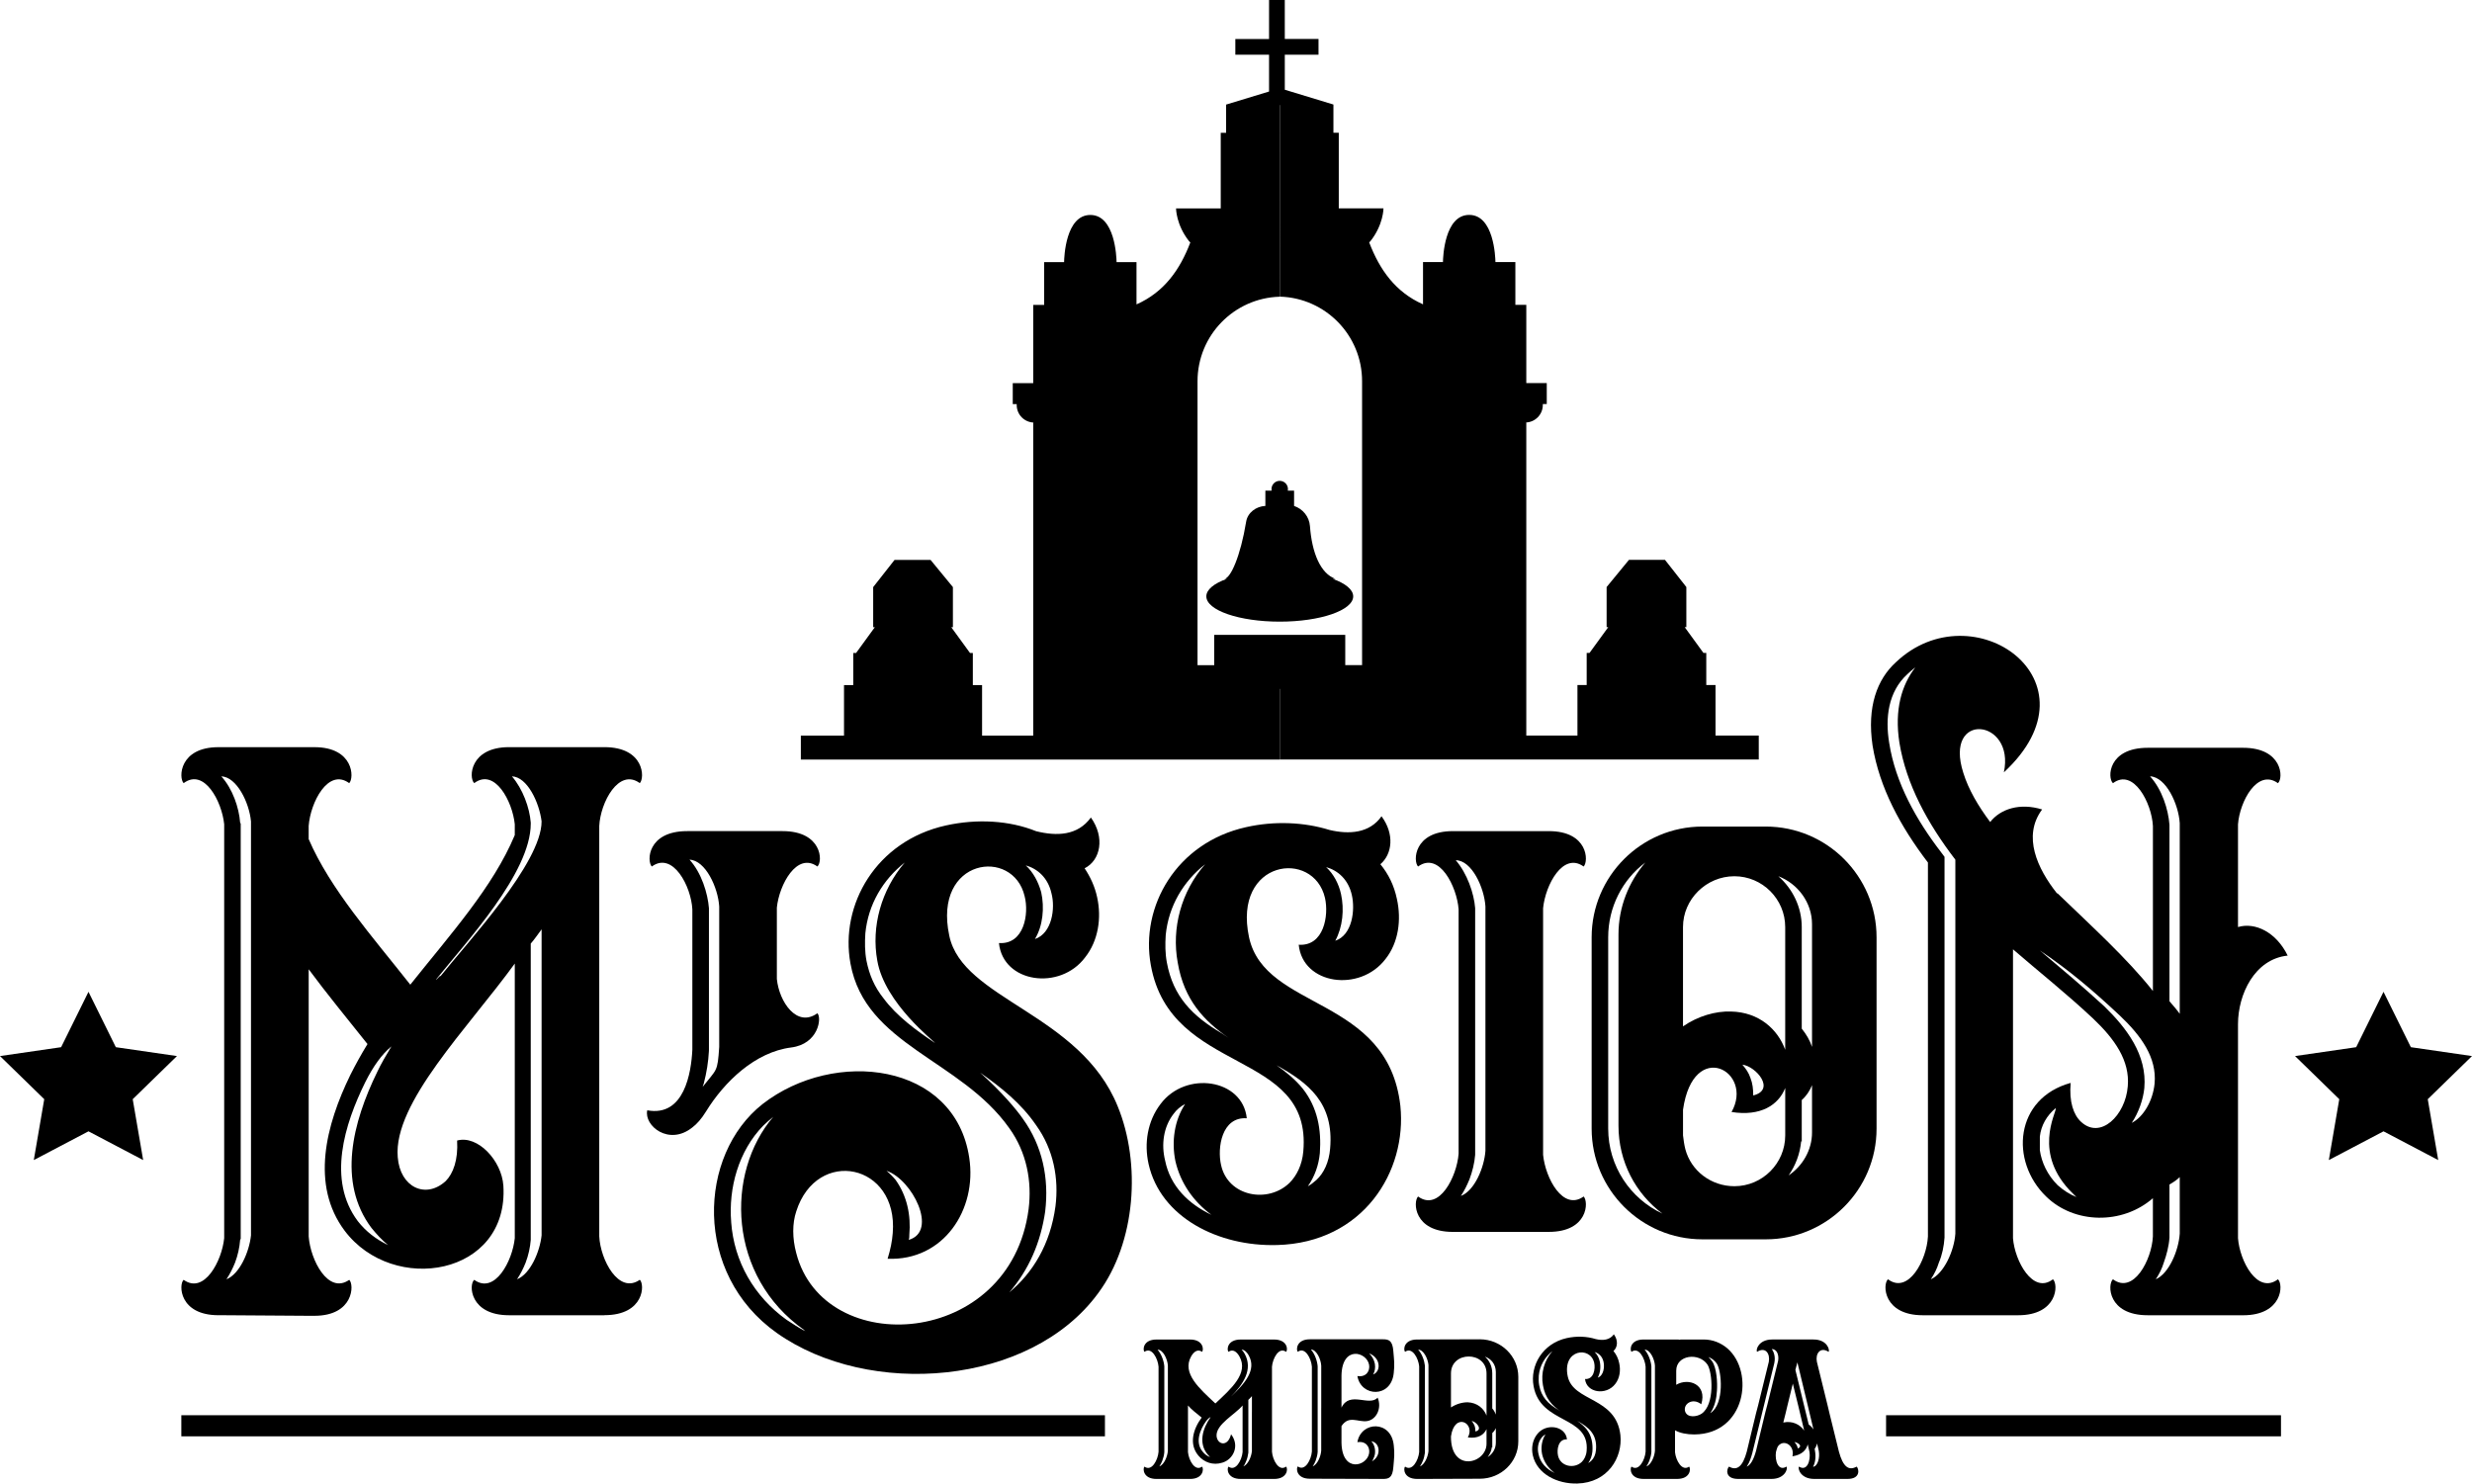
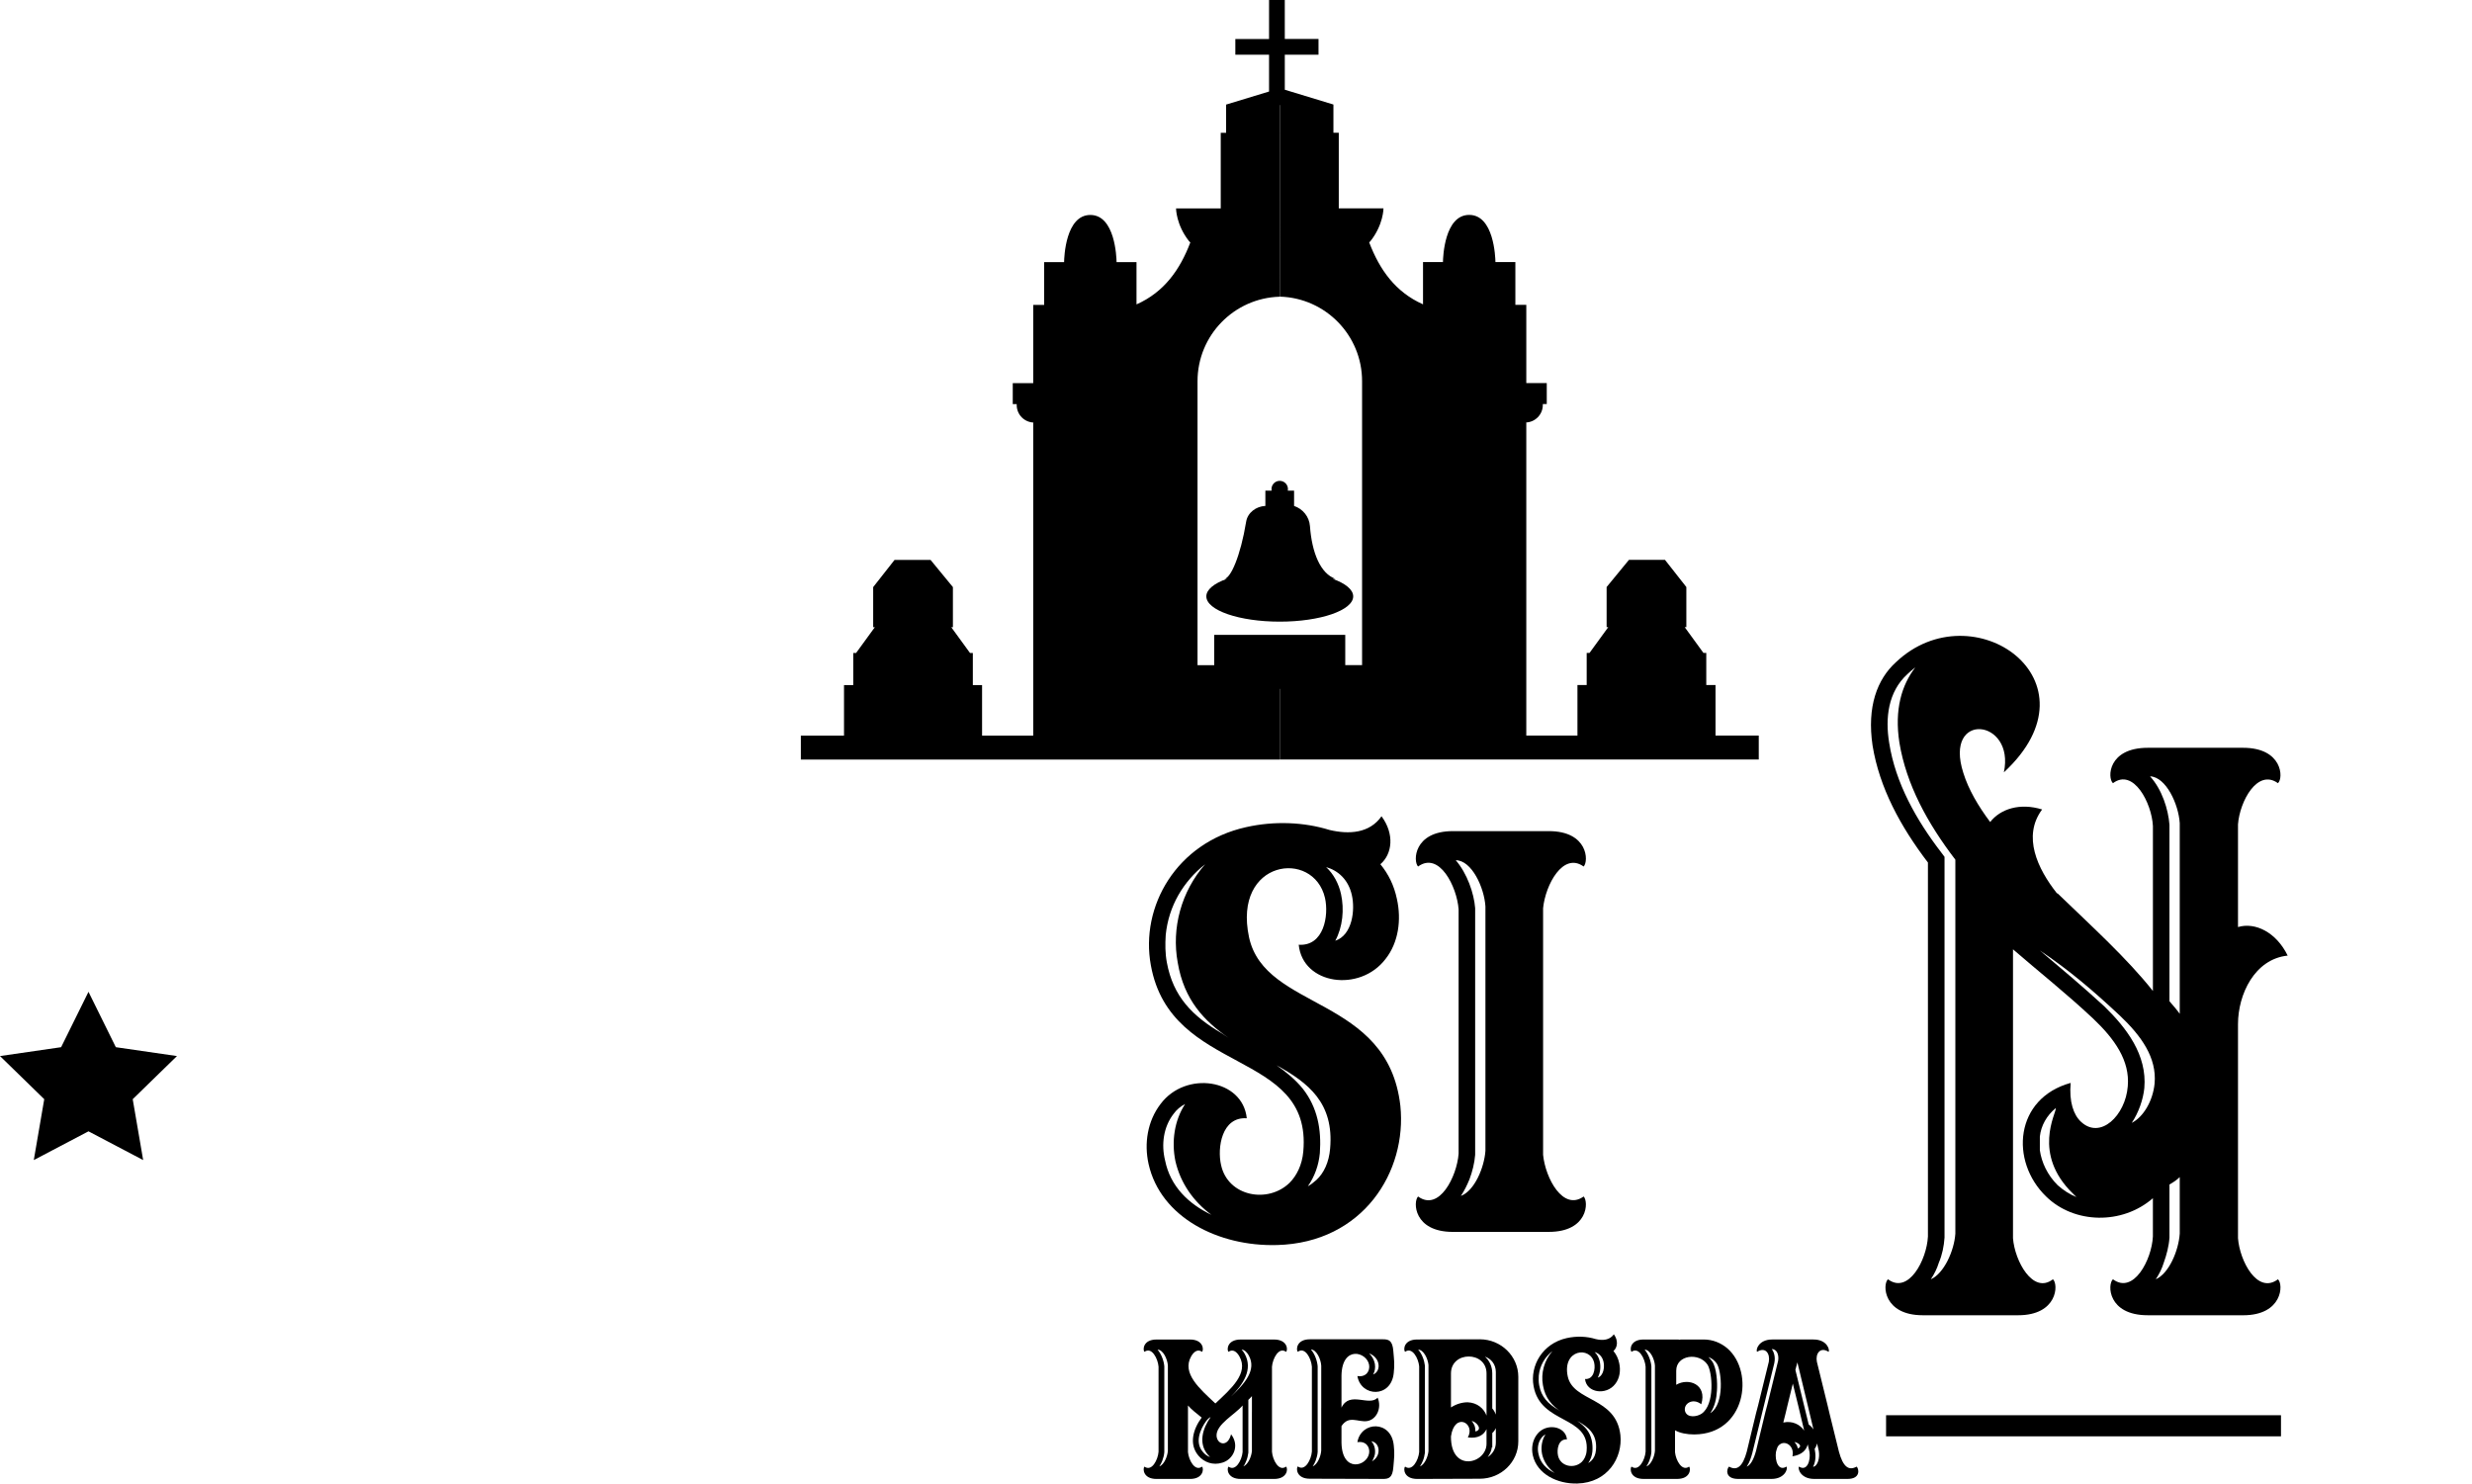
<svg xmlns="http://www.w3.org/2000/svg" id="Layer_2" data-name="Layer 2" viewBox="0 0 1241.48 745.15">
  <defs>
    <style>
      .cls-1 {
        fill: #000;
        stroke-width: 0px;
      }
    </style>
  </defs>
  <g id="Layer_1-2" data-name="Layer 1">
    <g>
      <g>
        <path class="cls-1" d="M645.9,736.66c1,.9.8,6.19-6.08,6.19h-16.66c-6.98,0-7.08-5.29-6.19-6.19,3.59,2.59,6.68-3.19,7.08-7.28v-23.44c-3.69,4.49-13.47,9.48-13.07,15.36.4,4.39,5.69,5.69,7.28-.9,4.49,5.79,1.1,12.67-4.39,14.27-4.69,1.5-9.18-.2-11.97-3.49-4.99-5.79-2.6-13.57,1.6-19.15-2.59-2.1-5.29-4.19-6.88-6.09v23.44c.4,4.09,3.49,9.88,7.08,7.28.9.9.8,6.19-6.09,6.19h-16.76c-6.88,0-6.98-5.29-6.09-6.19,3.69,2.69,6.79-3.49,7.08-7.48v-42.7c-.3-3.99-3.39-10.18-7.08-7.48-.9-.9-.8-6.19,6.09-6.19h16.76c6.88,0,6.98,5.29,6.09,6.19-2.19-1.6-4.19,0-5.49,2.29-4.79,8.48,4.29,16.26,12.17,23.64,7.88-7.38,16.86-15.16,12.07-23.64-1.3-2.29-3.29-3.89-5.49-2.29-.9-.9-.8-6.19,6.19-6.19h16.66c6.88,0,7.08,5.29,6.08,6.19-3.69-2.69-6.78,3.49-7.08,7.48v42.7c.3,3.99,3.39,10.17,7.08,7.48ZM586.54,685.98c-.2-3.29-2.39-8.08-5.19-8.08,1.99,2.29,3.19,5.79,3.39,8.38v43.1c-.1,1.4-.5,2.99-1,4.29-.4,1-.9,2-1.5,2.89,2.4-.9,4.09-4.99,4.29-7.88v-42.7ZM604.1,729.27c1,1.2,2.19,2.1,3.59,2.59-.4-.4-.8-.8-1.1-1.2-4.89-5.69-2.59-13.27,1.4-18.85-.5.1-1.4.9-2.19,1.89-3.19,4.39-5.79,10.88-1.7,15.56ZM627.14,680.79c-.9-1.6-2.19-2.89-3.59-2.89.6.6,1.1,1.3,1.5,2,4.49,8.08-.9,15.56-6.79,21.55,6.79-6.48,12.97-13.27,8.88-20.65ZM628.74,709.22v-7.98c-.5.6-1.1,1.2-1.8,1.89v26.54c-.2,1.4-.5,2.79-1,3.99-.4,1-.8,2-1.5,2.89,2.29-.9,3.99-4.69,4.29-7.68v-19.65Z" />
        <path class="cls-1" d="M699.97,725.88c.5,4.49.2,6.19-.2,10.97-.4,5.39-2.29,5.99-5.19,5.99l-35.72-.1h-1c-6.88,0-6.98-5.29-6.09-6.19,3.69,2.69,6.79-3.49,7.08-7.48v-42.6c-.3-4.09-3.39-10.18-7.08-7.48-.9-.9-.8-6.29,6.09-6.29h36.71c2.89,0,4.79.6,5.19,5.98.4,4.79.7,6.49.2,10.98-1.3,12.67-16.46,12.07-18.26,1.5,4.39.7,6.38-2.49,5.89-5.59-1.1-6.58-13.57-9.98-13.87,5.29v16.16c4.09-8.58,13.87-.4,18.16-4.99,2.19,5.09-.5,11.07-5.39,11.77-4.59.6-9.08-3.09-12.77,2.5v8.38c.3,15.26,12.77,11.87,13.87,5.29.5-3.09-1.5-6.29-5.89-5.59,1.8-10.57,16.96-11.17,18.26,1.5ZM663.55,707.23v-21.25c-.2-3.39-2.39-8.08-5.19-8.18,1.99,2.29,3.19,5.79,3.39,8.48v43c-.1,1.5-.5,2.99-1,4.39-.4,1-.9,2-1.5,2.89,2.4-1,4.09-4.99,4.29-7.98v-21.35ZM687.6,679.79c1.5,1.4,2.49,3.19,2.89,5.29.3,2,0,3.79-.9,5.29,2.19-.8,3.09-3.09,2.69-5.29-.4-2.49-2.39-4.49-4.69-5.29ZM688.69,723.89c1.5,1.6,2.19,3.99,1.8,6.58-.2.8-.4,1.6-.8,2.29-.2.5-.4.9-.7,1.3,1.7-1,2.99-2.59,3.29-4.59.4-2.49-.8-5.09-3.59-5.59Z" />
        <path class="cls-1" d="M762.52,691.56v32.42c0,10.38-8.68,18.76-19.35,18.76s-20.25.1-30.43.1h-1c-6.88,0-6.98-5.29-6.09-6.19,3.59,2.59,6.69-3.19,7.08-7.28v-43.1c-.4-4.09-3.49-9.88-7.08-7.28-.9-.9-.8-6.19,6.09-6.19h1c10.18,0,20.25-.1,30.43-.1,10.67,0,19.35,8.48,19.35,18.86ZM717.42,685.68c-.3-3.29-2.49-7.78-5.19-7.78,1.99,2.19,3.09,5.49,3.39,8.08v43.7c-.2,1.4-.5,2.79-1,3.99-.4,1-.9,2-1.5,2.89,2.3-.9,3.99-4.69,4.29-7.68v-43.2ZM746.56,689.87c0-11.37-17.86-11.37-17.86,0v17.06c2.59-1.7,5.59-2.59,8.38-2.59,4.89.2,8.18,3.19,9.48,6.68v-21.15ZM746.56,717.8c-1.3,2.89-4.29,4.89-9.38,4.19,3.99-7.18-6.68-12.97-8.48-.5v.2c0,18.16,17.86,13.47,17.86,3.49v-7.38ZM740.97,719c3.99-.9.4-4.99-1.9-5.29.6.6,1,1.4,1.4,2.19.4,1,.5,2.1.5,3.09ZM751.24,689.27c0-4.09-2.39-6.78-5.49-7.88,2.29,2,3.69,4.99,3.69,8.48v17.56c.8.9,1.4,2,1.79,3.09v-21.25ZM751.24,717.3c-.4.9-1,1.79-1.79,2.49v7.38l-.2-.4c-.2,1.89-1,3.59-2.1,5.09,2.4-1.5,4.09-4.09,4.09-7.28v-7.28Z" />
        <path class="cls-1" d="M792.25,745.14c-10.17.3-20.35-4.79-22.45-14.17-.8-3.59-.2-7.48,2.1-10.48,4.39-5.89,14.37-4.39,15.06,2.49-4.39-.3-5.19,5.19-4.49,8.18,1.2,5.49,8.18,6.78,11.97,3.09,1.2-1.2,2.19-3.09,2.39-5.49,1.6-17.96-23.15-13.17-26.64-32.52-1.9-10.28,4.49-21.45,16.66-24.14,4.89-1.1,10.08-.9,14.57.5,3.39.8,6.98.6,9.08-2.4,2.29,3.09,1.89,6.59-.2,8.38,1.4,1.7,2.4,3.69,2.89,6.09.8,3.59.3,7.58-2,10.48-4.49,5.88-14.46,4.49-15.16-2.49,4.39.3,5.29-5.09,4.59-8.18-2-8.58-16.16-6.68-13.27,6.88,2.79,12.87,24.24,10.18,26.44,29.43,1.2,11.47-6.48,23.94-21.55,24.34ZM780.77,739.85c-3.09-2.29-5.39-5.49-6.29-9.38-.7-3.39-.2-7.08,1.69-9.98-.8.4-1.5,1-2,1.69-1.79,2.29-2.19,5.39-1.5,8.18.9,4.49,4.09,7.58,8.08,9.48ZM783.77,708.92c-4.19-2.89-7.78-6.58-8.88-13.17-1.1-5.98.6-12.37,4.79-17.16-3.79,2.99-6.38,7.28-6.88,12.37-.1,1.6-.1,3.19.2,4.79,1.1,5.99,4.49,9.38,9.58,12.37.4.3.8.5,1.2.8ZM792.15,713.71c1.7,1.2,3.29,2.5,4.59,4.09,2.59,3.29,3.29,7.18,2.99,11.27-.2,2.1-.9,4.09-2.09,5.79.6-.3,1-.7,1.5-1.1,1.3-1.2,2.19-3.09,2.39-5.49.7-7.98-3.79-11.47-9.38-14.57ZM800.83,679.09c1.3,1.2,2.19,2.89,2.59,4.69.6,2.69.3,5.79-1,8.18,2.99-1,3.49-5.39,2.89-7.98-.6-2.69-2.39-4.29-4.49-4.89Z" />
        <path class="cls-1" d="M851.01,720.5c-3.89,0-7.38-.7-9.78-2.1v11.07c.4,3.99,3.49,9.78,7.08,7.18.9.9.8,6.19-6.09,6.19h-16.76c-6.88,0-6.98-5.29-6.09-6.19,3.69,2.69,6.79-3.49,7.08-7.48v-42.7c-.3-3.99-3.39-10.18-7.08-7.48-.9-.9-.8-6.19,6.09-6.19h16.76c.4,0,.8,0,1.2.1.5-.1,1.1-.1,1.6-.1h10.57c4.59,0,8.68,1.7,11.97,4.49,13.77,12.07,8.98,43-16.56,43.2ZM831.15,685.98c-.2-3.29-2.39-8.08-5.19-8.08,1.99,2.29,3.19,5.79,3.39,8.38v43.1c-.1,1.4-.5,2.99-1,4.29-.4,1-.9,2-1.5,2.89,2.4-.9,4.09-4.99,4.29-7.88v-42.7ZM857.49,685.38c-4.19-6.19-15.66-4.89-15.66,3.09v7.08c6.19-3.69,15.66-.2,12.57,9.78-4.39-3.49-9.28-.1-8.08,3.69,1.2,3.29,5.88,2.59,8.18,1.1,6.88-4.59,5.49-21.05,2.99-24.74ZM862.18,684.88c-1.1-1.6-2.5-2.59-4.19-3.29.7.7,1.3,1.4,1.89,2.19,2.3,3.39,2.69,10.77,2.4,14.77-.2,3.79-1.1,8.08-3.39,11.27.1-.1.2-.2.3-.2,6.88-4.59,5.49-21.05,2.99-24.74Z" />
        <path class="cls-1" d="M927.82,742.84h-16.66c-6.98,0-8.38-5.29-7.68-6.19,4.19,2.59,5.88-3.19,5.29-7.28l-.9-3.89c-.7,2.89-2.99,5.29-7.68,5.99,1.1-4.99-3.19-7.88-5.99-6.19-1.69,1-1.79,2.39-2.29,4.09-.6,4.09,1.1,9.88,5.29,7.28.8.9-.7,6.19-7.58,6.19h-16.66c-6.98,0-5.79-5.29-4.59-6.19,3.99,2.29,6.88-.1,8.88-7.48l4.69-19.45,1-3.79,5.39-21.95c.7-3.99-1.6-7.68-5.89-4.99-.8-.9.7-6.19,7.58-6.19h20.75c6.88,0,8.28,5.29,7.58,6.19-4.29-2.69-6.68,1-5.89,4.99l5.39,21.95.9,3.79,4.79,19.45c2,7.38,4.79,9.78,8.88,7.48,1.1.9,2.29,6.19-4.59,6.19ZM889.81,677.6c1.4,1.9,1.8,4.59,1.3,6.88v.1l-5.39,22.05-5.69,23.25c-.6,2.19-1.4,4.79-2.79,6.78,1.9-.8,3.49-3.49,4.69-7.98l4.69-19.45,1-3.79,5.39-21.95c.5-3.09-.7-5.89-3.19-5.89ZM906.08,718.5l-2.1-8.78-.9-3.79-2.69-10.97-2.69,10.97-.9,3.79-1.2,4.79c4.59-1,8.38,1,10.47,3.99ZM901.19,724.29c.2.2.3.3.4.5.7.8,1.1,1.79,1.4,2.79,2.6-1.5-.2-2.99-1.79-3.29ZM910.77,718l-2.1-8.78-.9-3.79-5.09-21.15-1,3.79,6.69,27.44c1,.7,1.79,1.5,2.39,2.49ZM913.46,728.88l-.9-3.89c-.2,1-.6,1.9-1.2,2.69.5,2.69.8,5.89-.8,9.08,2.49-.4,3.39-4.69,2.89-7.88Z" />
      </g>
      <polygon class="cls-1" points="44.44 498.16 58.17 525.98 88.87 530.44 66.65 552.1 71.9 582.68 44.44 568.24 16.97 582.68 22.22 552.1 0 530.44 30.7 525.98 44.44 498.16" />
-       <polygon class="cls-1" points="1197.04 498.16 1210.77 525.98 1241.48 530.44 1219.26 552.1 1224.51 582.68 1197.04 568.24 1169.58 582.68 1174.82 552.1 1152.61 530.44 1183.31 525.98 1197.04 498.16" />
      <g>
        <path class="cls-1" d="M861.56,369.46v-25.39h-4.64v-16.12h-1.42l-9.41-12.94h.82v-20.15l-10.74-13.67h-18.07l-11.23,13.67v20.15h.82l-9.41,12.94h-1.42v16.12h-4.64v25.39h-25.69v-157.25h-.51c4.87,0,8.81-3.94,8.81-8.81v-.47h1.98v-10.51h-10.28v-39.31h-5.49v-21.49h-10.01c-.04-2.52-.78-23.68-13.18-23.68s-13.14,21.16-13.18,23.68h-10.01v21.24c-13.92-6.18-21.86-17.48-27.04-31.14.22-.16.42-.33.57-.52,6.61-8.28,6.61-16.56,6.61-16.56h-22.45v-37.98h-2.69v-14.16l-24.42-7.43v-17.61h16.93v-7.9h-16.93V0h-7.9v19.59h-16.93v7.9h16.93v18.48l-21.57,6.56v14.16h-2.69v37.98h-22.45s0,8.28,6.61,16.56c.14.18.34.35.57.52-5.18,13.66-13.11,24.96-27.04,31.14v-21.24h-10.01c-.04-2.52-.78-23.68-13.18-23.68s-13.14,21.16-13.18,23.68h-10.01v21.49h-5.49v39.31h-10.28v10.51h1.98v.47c0,4.87,3.94,8.81,8.81,8.81h-.51v157.25h-25.69v-25.39h-4.64v-16.12h-1.42l-9.41-12.94h.82v-20.15l-11.23-13.67h-18.07l-10.74,13.67v20.15h.82l-9.41,12.94h-1.42v16.12h-4.64v25.39h-21.68v12.03h240.49v-47.43h-41.27v-142.6c0-23.06,18.37-41.81,41.27-42.46V52.77h.11v96.23c22.9.65,41.27,19.4,41.27,42.46v142.6h-41.27v47.43h240.49v-12.03h-21.68Z" />
        <rect class="cls-1" x="609.8" y="318.88" width="65.81" height="27.13" />
        <path class="cls-1" d="M669.29,290.74h1.44c-7.6-2.6-11.88-13.17-12.85-26.48-.34-4.72-3.57-8.67-7.97-10.13v-7.7h-3.16c.05-.25.08-.51.08-.78,0-2.28-1.85-4.13-4.13-4.13s-4.13,1.85-4.13,4.13c0,.27.03.52.08.78h-3.16v7.69c-4.62.2-8.9,3.33-9.65,7.91-2.81,17.17-7.85,28.84-11.16,28.72h1.44c-6.36,2.28-10.28,5.38-10.28,8.79,0,7.01,16.51,12.7,36.88,12.7s36.88-5.69,36.88-12.7c0-3.41-3.92-6.51-10.28-8.79Z" />
      </g>
      <g>
-         <path class="cls-1" d="M303.54,660.62h-47.88c-19.79,0-20.36-15.48-17.49-17.78,10.32,7.46,19.21-9.46,20.36-20.93v-137.93c-23.51,32.4-61.08,69.97-58.78,97.21,1.15,15.2,14.05,21.22,24.09,12.04,3.73-3.73,6.31-10.61,5.73-20.36,10.32-2.87,22.37,10.04,23.23,22.65,2.87,45.31-55.34,55.06-79.71,22.65-17.2-22.94-9.46-53.05,2.87-78.28,2.58-5.16,5.45-10.32,8.6-15.48-10.04-12.62-20.65-25.52-29.53-37.56v134.2c.86,11.76,9.75,29.25,20.36,21.79,2.58,2.29,2.29,18.06-17.49,18.06h-2.87l-42.44-.29h-2.87c-19.79,0-20.07-15.48-17.49-17.78,10.32,7.46,19.21-9.46,20.36-20.93v-207.89c-1.15-11.47-10.04-28.39-20.36-20.65-2.58-2.58-2.29-18.07,17.49-18.07h48.17c19.79,0,20.07,15.48,17.49,18.07-10.61-7.74-19.5,9.75-20.36,21.5v6.6c10.89,25.23,31.83,48.75,51.04,73.12,20.07-25.23,41.58-49.04,52.47-75.13v-5.45c-1.15-11.47-10.04-28.39-20.36-20.65-2.87-2.58-2.29-18.07,17.49-18.07h47.88c20.07,0,20.36,15.48,17.78,18.07-10.61-7.74-19.79,9.75-20.36,21.5v206.17c.57,11.76,9.75,29.25,20.36,21.79,2.58,2.29,2.29,17.78-17.78,17.78ZM126.05,412.59c-.86-9.46-7.17-22.37-14.91-22.65,5.73,6.31,8.89,15.77,9.46,23.23l.29.57v208.47l-.29.57c-.29,3.73-1.15,7.74-2.58,11.47-1.15,2.87-2.58,5.73-4.3,8.31,6.59-2.58,11.47-13.76,12.33-22.08v-207.89ZM189.42,538.47c2.01-4.3,4.59-8.6,7.17-12.9-4.87,4.01-9.18,10.04-13.19,18.07-10.32,20.93-19.21,49.03-3.73,69.68,4.01,5.16,9.17,9.17,15.2,12.04-3.15-2.58-5.74-5.45-8.32-8.6-17.2-22.94-9.46-53.05,2.87-78.28ZM272,412.59c-1.15-9.46-7.17-22.37-14.91-22.65,5.45,6.31,8.89,15.77,9.46,23.23v.57c0,24.66-32.4,59.36-47.6,78.28.29.29,2.01-2.29,2.29-1.72,13.19-16.63,50.75-56.77,50.75-77.71ZM272,466.78c-1.72,2.29-3.44,4.87-5.45,7.17v148.82c-.29,3.73-1.15,7.74-2.58,11.47-1.15,2.87-2.58,5.73-4.3,8.31,6.59-2.58,11.47-13.76,12.33-22.08v-153.69Z" />
-         <path class="cls-1" d="M390.15,491.73c1.15,11.47,10.04,24.66,20.36,17.2,2.29,2.29.57,15.48-13.19,17.2-18.07,2.29-33.55,17.2-42.73,32.12-2.29,3.73-4.59,6.31-6.88,8.03-11.76,9.46-24.37-.86-22.65-8.6,18.64,3.44,22.08-18.92,22.65-30.4v-70.54c-.57-11.47-9.75-29.25-20.36-21.51-2.58-2.58-2.29-17.78,17.78-17.78h47.89c19.79,0,20.36,15.2,17.49,17.78-10.32-7.46-19.21,9.18-20.36,20.65,0,41.58,0-5.45,0,35.84ZM356.03,527.29v.57c-.29,5.45-1.15,10.9-2.58,16.34l-.57,1.72c7.17-9.17,7.46-7.17,8.32-20.07v-70.54c-.57-9.46-6.88-23.23-14.91-23.51,6.02,6.6,9.17,16.92,9.75,24.37v71.11ZM551.01,450.73c2.29,10.32.57,21.79-6.02,30.11-12.62,16.92-41.29,12.9-43.3-7.17,12.62.86,15.2-14.62,12.9-23.51-5.74-24.66-46.16-19.21-37.85,19.79,6.6,32.12,65.67,39,84.59,85.74,11.76,28.68,9.17,68.25-9.75,93.77-34.12,46.74-115.27,52.76-161.44,20.07-42.15-29.82-39.57-89.46-7.17-114.98,36.13-28.1,96.63-20.93,103.8,26.95,4.02,26.09-12.9,51.9-41,50.75,1.43-4.59,2.29-8.89,2.58-12.9,2.87-34.98-38.14-43.3-48.46-10.89-2.01,6.02-2.01,13.48,0,20.93,13.76,53.62,107.53,47.89,116.7-22.08,1.72-13.77-.86-28.39-9.75-40.72-24.37-34.41-72.26-41.58-79.71-82.58-5.45-29.53,12.9-61.65,47.89-69.39,15.48-3.44,31.83-2.58,45.31,2.87,10.32,2.58,20.93,2.29,27.53-6.88,7.17,10.04,4.87,21.5-3.15,25.52,2.87,4.3,5.16,9.17,6.31,14.62ZM367.21,613.88c1.44,19.79,11.47,37.28,27.82,49.03,3.15,2.01,6.02,4.01,9.46,5.74-.29-.29-.57-.29-.57-.57-38.42-26.95-39.86-78.85-15.48-107.24l-.29.29c-1.72,1.43-3.44,2.87-4.87,4.3-12.33,12.62-17.49,31.26-16.06,48.46ZM454.38,433.23c-10.9,8.6-18.35,20.93-19.79,35.56-.29,4.59-.29,9.18.57,13.77,1.44,7.17,4.02,13.19,8.6,18.92,6.59,8.89,16.34,16.06,25.8,22.37,0-.57-25.23-19.79-28.96-41.29-3.15-17.2,2.01-35.56,13.77-49.32ZM456.68,620.19c0,.86,0,1.72-.29,2.58,14.91-4.3,1.72-30.4-11.18-34.7,1.72,1.43,3.16,2.87,4.59,4.59,5.74,8.03,7.74,17.78,6.88,27.53ZM524.92,608.44c-2.29,15.77-8.32,29.53-18.07,40.72,11.76-9.75,20.65-24.09,23.23-43.3,1.72-13.76-.86-28.39-9.75-40.72-7.46-10.9-17.49-18.92-28.1-26.38,10.9,9.75,18.35,18.64,21.5,23.23,9.75,13.48,13.19,29.82,11.18,46.45ZM528.07,448.72c-1.72-7.74-6.88-12.33-12.9-14.05,3.73,3.44,6.31,8.31,7.74,13.48,1.72,7.74.86,16.92-3.15,23.51,8.6-2.87,10.32-15.48,8.31-22.94Z" />
        <path class="cls-1" d="M641.35,625.35c-29.25.86-58.49-13.76-64.52-40.72-2.29-10.32-.57-21.5,6.02-30.11,12.62-16.92,41.29-12.62,43.3,7.17-12.62-.86-14.91,14.91-12.9,23.51,3.44,15.77,23.51,19.5,34.41,8.89,3.44-3.44,6.31-8.89,6.88-15.77,4.59-51.61-66.52-37.85-76.56-93.48-5.45-29.54,12.9-61.65,47.88-69.39,14.05-3.16,28.96-2.58,41.86,1.43,9.75,2.29,20.07,1.72,26.1-6.88,6.6,8.89,5.45,18.93-.57,24.09,4.01,4.87,6.88,10.61,8.31,17.49,2.29,10.32.86,21.79-5.73,30.11-12.9,16.92-41.58,12.9-43.59-7.17,12.62.86,15.2-14.62,13.19-23.51-5.74-24.66-46.45-19.21-38.14,19.79,8.03,36.99,69.68,29.25,75.99,84.59,3.44,32.98-18.64,68.82-61.94,69.97ZM608.37,610.16c-8.89-6.59-15.48-15.77-18.06-26.95-2.01-9.75-.57-20.36,4.87-28.67-2.29,1.15-4.3,2.87-5.74,4.87-5.16,6.6-6.31,15.48-4.3,23.51,2.58,12.9,11.76,21.79,23.23,27.24ZM616.98,521.27c-12.04-8.31-22.37-18.92-25.52-37.85-3.15-17.2,1.72-35.56,13.77-49.32-10.9,8.6-18.35,20.93-19.79,35.56-.29,4.59-.29,9.18.57,13.76,3.15,17.2,12.9,26.95,27.53,35.56,1.15.86,2.29,1.44,3.44,2.29ZM641.06,535.03c4.87,3.44,9.46,7.17,13.19,11.76,7.46,9.46,9.46,20.65,8.6,32.4-.57,6.02-2.58,11.76-6.02,16.63,1.72-.86,2.87-2.01,4.3-3.15,3.73-3.44,6.31-8.89,6.88-15.77,2.01-22.94-10.9-32.98-26.95-41.86ZM666.01,435.53c3.73,3.44,6.31,8.32,7.46,13.48,1.72,7.74.86,16.63-2.87,23.51,8.6-2.87,10.04-15.48,8.32-22.94-1.72-7.74-6.88-12.33-12.9-14.05Z" />
        <path class="cls-1" d="M777.84,618.76h-48.17c-19.79,0-20.07-15.2-17.49-17.78,10.61,7.74,19.5-10.04,20.36-21.5v-122.73c-.86-11.47-9.75-29.25-20.36-21.51-2.58-2.58-2.29-17.78,17.49-17.78h48.17c19.79,0,20.07,15.2,17.49,17.78-10.32-7.46-19.21,9.18-20.36,20.93v123.87c1.15,11.76,10.04,28.39,20.36,20.93,2.58,2.58,2.29,17.78-17.49,17.78ZM746.01,455.31c-.57-9.46-6.88-23.23-14.91-23.23,5.73,6.6,9.18,16.63,9.75,24.09v123.87c-.29,4.02-1.44,8.6-2.87,12.33-1.15,2.87-2.58,5.74-4.3,8.32,6.88-2.58,11.76-14.34,12.33-22.65v-122.73Z" />
-         <path class="cls-1" d="M942.44,470.8v96.06c0,30.68-24.95,55.63-55.63,55.63h-31.83c-30.68,0-55.63-24.95-55.63-55.63v-96.06c0-30.68,24.95-55.63,55.63-55.63h31.83c30.68,0,55.63,24.95,55.63,55.63ZM834.91,609.58c-13.48-10.04-22.08-26.09-22.08-44.16v-96.06c0-13.76,5.16-26.38,13.47-36.13-11.47,8.6-18.64,22.37-18.64,37.56v96.06c0,18.92,11.18,35.27,27.24,42.72ZM896.56,465.64c0-14.05-11.47-25.52-25.52-25.52s-25.81,11.47-25.81,25.52v49.89c7.46-5.16,16.35-7.74,24.09-7.46,14.05.29,23.51,8.89,27.24,19.21v-61.65ZM896.56,546.5c-3.44,8.6-12.33,14.34-26.95,12.04,11.47-20.36-19.21-37.28-24.37-1.15v12.9c.29,2.29.57,4.59,1.15,6.88,2.87,10.9,12.9,18.64,24.66,18.64,14.05,0,25.52-11.47,25.52-25.52v-23.8ZM880.5,550.23c11.47-2.87,1.43-14.62-5.45-15.48,1.72,2.01,3.16,4.02,4.02,6.6,1.15,2.87,1.43,5.73,1.43,8.89ZM910.03,464.2c0-10.9-7.17-20.36-16.92-24.09,7.17,6.31,11.76,15.48,11.76,25.52v51.04c2.29,2.87,4.02,5.73,5.16,9.17v-61.65ZM910.03,545.07c-1.15,2.87-2.87,5.45-5.16,7.46v20.93l-.29-.29c-.57,6.31-2.87,12.33-6.31,17.2,6.88-4.59,11.76-12.62,11.76-21.51v-23.8Z" />
        <path class="cls-1" d="M1126.53,660.62h-47.89c-20.07,0-20.36-15.48-17.49-18.07,10.32,7.74,19.5-9.75,20.07-21.5v-19.21c-15.48,13.48-39.57,12.9-53.62-.86-18.35-17.78-15.77-49.32,12.33-57.06-.86,9.46,1.44,16.06,5.16,19.5,9.75,9.17,22.37-3.16,23.51-17.78,1.15-12.9-6.6-23.8-17.49-34.12-13.77-12.9-27.24-23.51-40.15-34.7v145.09c.86,11.47,10.04,28.39,20.07,20.64,2.87,2.58,2.29,18.07-17.49,18.07h-47.88c-19.79,0-20.36-15.48-17.49-18.07,10.32,7.74,19.5-9.75,20.07-21.5v-187.82c-13.77-18.06-24.37-37.56-27.81-58.78-2.87-19.5,2.29-33.26,11.76-41.86,38.43-36.42,104.09,9.18,54.19,55.34,5.74-26.95-30.39-30.97-20.36.29,2.58,8.31,7.46,16.63,13.48,24.66,5.16-6.6,14.91-9.75,26.09-6.31-10.04,13.48-2.29,29.82,7.46,42.15h.29c16.92,16.34,34.98,32.69,47.89,49.03v-82.87c-.57-11.47-9.75-29.25-20.07-21.5-2.87-2.58-2.58-17.78,17.49-17.78h47.89c19.79,0,20.36,15.2,17.49,17.78-10.32-7.46-19.21,9.17-20.07,20.65v51.61c8.6-2.58,19.21,2.58,24.95,14.34-16.63,1.72-24.95,19.5-24.95,34.41v107.53c.86,11.47,9.75,28.39,20.07,20.64,2.87,2.58,2.29,18.07-17.49,18.07ZM982.01,431.8c-14.05-18.35-24.66-37.85-28.1-58.78-2.58-16.63,1.15-28.96,8.03-37.85-1.43,1.15-2.87,2.29-4.01,3.44-9.75,8.89-11.18,22.08-9.17,34.41,3.15,20.36,13.76,39,26.09,55.06l1.72,2.29v191.26c-.29,4.3-1.15,8.6-2.87,12.62-.86,2.87-2.29,5.73-4.02,8.31,6.6-2.87,11.76-14.34,12.33-22.94v-187.82ZM1064.59,510.08c-13.19-12.33-25.23-22.65-40.14-32.69,10.89,9.18,21.79,18.35,32.4,28.1,11.18,10.9,21.51,24.37,20.07,41.01-.57,5.74-2.87,12.33-6.31,17.49,5.73-2.87,10.61-10.9,11.47-19.79,1.15-12.9-6.59-23.8-17.49-34.12ZM1042.8,601.27c-.57-.57-1.15-1.15-1.72-1.72-20.65-20.07-8.32-40.43-8.6-43.01-4.59,3.73-7.46,8.89-8.03,14.34v6.88c.86,6.02,3.73,12.33,8.89,17.49,2.87,2.58,6.02,4.59,9.46,6.02ZM1094.7,413.45c-.57-9.46-6.88-23.23-14.91-23.51,6.02,6.59,9.18,16.63,9.75,24.37v88.6c2.01,2.29,3.73,4.3,5.16,6.31v-95.77ZM1094.7,591.23c-1.43,1.43-3.16,2.58-5.16,3.73v26.67c-.29,4.3-1.43,8.6-2.87,12.62-.86,2.87-2.29,5.73-4.01,8.31,6.59-2.87,11.47-14.34,12.04-22.94v-28.39Z" />
      </g>
-       <rect class="cls-1" x="91.07" y="710.84" width="463.85" height="10.6" />
      <rect class="cls-1" x="947.22" y="710.84" width="198.33" height="10.6" />
    </g>
  </g>
</svg>